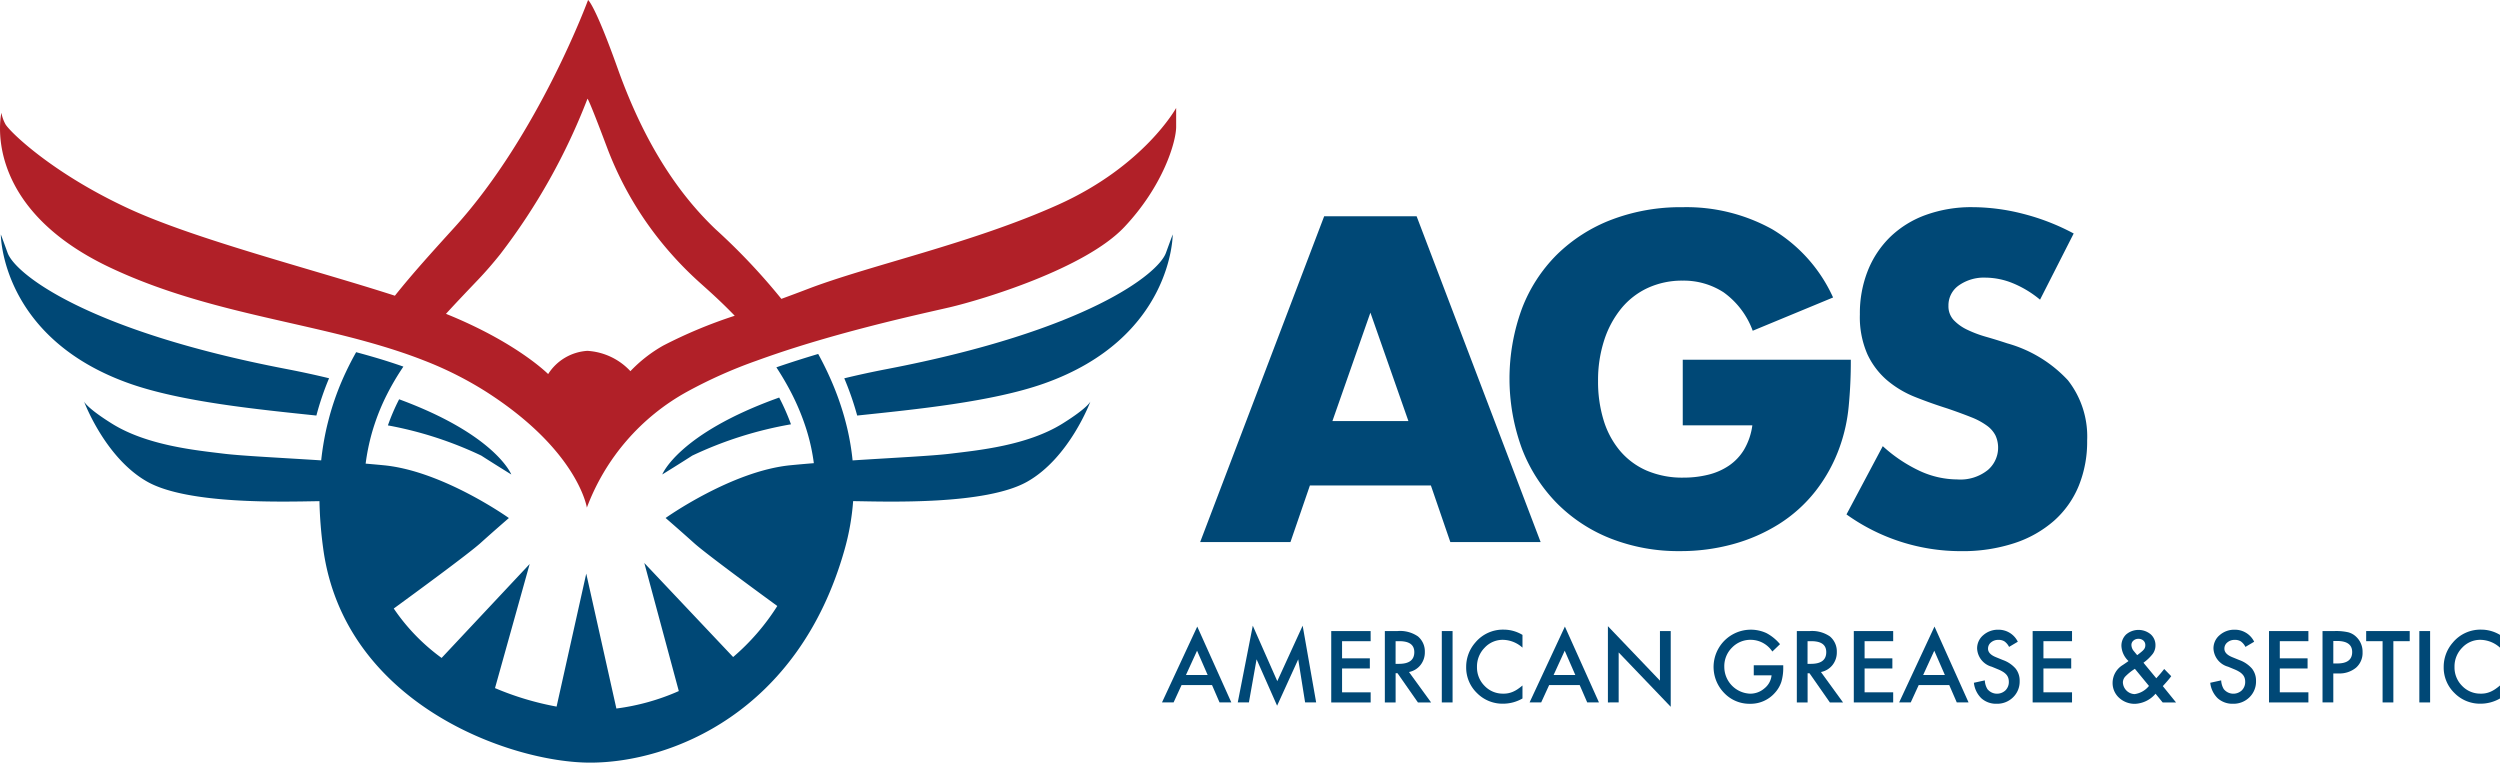
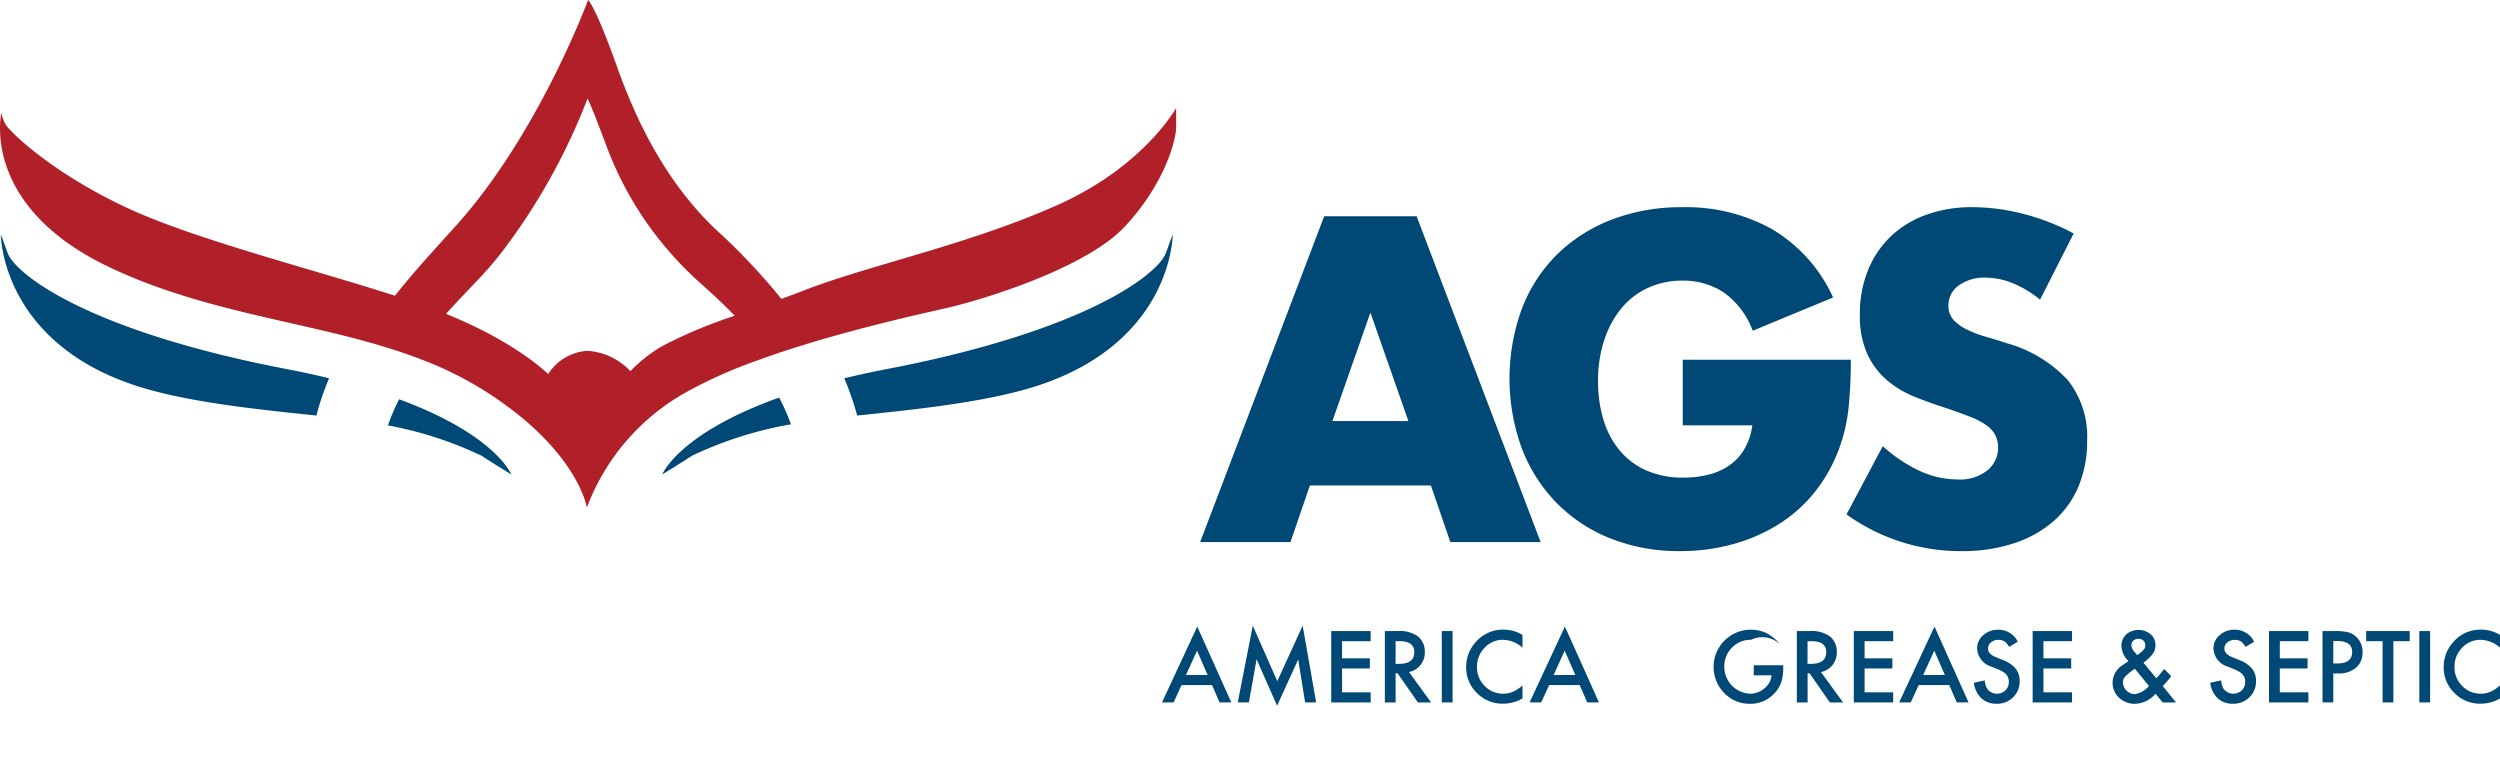
<svg xmlns="http://www.w3.org/2000/svg" width="262.262" height="80" viewBox="0 0 262.262 80">
  <g id="Group_17" data-name="Group 17" transform="translate(-55.955 -37.505)">
    <g id="Group_13" data-name="Group 13" transform="translate(181.86 59.243)">
      <path id="Path_58" data-name="Path 58" d="M286.831,102.987H274.14l-2.04,5.937h-9.472l13.007-34.173h9.7l13.008,34.173H288.87Zm-2.357-6.753-3.988-11.376L276.5,96.234Z" transform="translate(-262.629 -73.799)" fill="#004876" />
      <path id="Path_59" data-name="Path 59" d="M334.07,89.188H351.7a48.971,48.971,0,0,1-.227,4.94,17.533,17.533,0,0,1-.906,4.124,16.456,16.456,0,0,1-2.584,4.736,15.111,15.111,0,0,1-3.83,3.444,17.975,17.975,0,0,1-4.827,2.107,20.72,20.72,0,0,1-5.529.726,19.424,19.424,0,0,1-7.274-1.315,16.406,16.406,0,0,1-5.642-3.694,16.723,16.723,0,0,1-3.672-5.711,21.342,21.342,0,0,1-.023-14.685,16.076,16.076,0,0,1,3.671-5.688,16.7,16.7,0,0,1,5.733-3.671,20.348,20.348,0,0,1,7.478-1.314,18.537,18.537,0,0,1,9.382,2.311,16,16,0,0,1,6.39,7.16l-8.43,3.49a8.58,8.58,0,0,0-3.059-4.033,7.678,7.678,0,0,0-4.283-1.224,8.6,8.6,0,0,0-3.626.747,7.866,7.866,0,0,0-2.787,2.13,10.227,10.227,0,0,0-1.813,3.331,13.551,13.551,0,0,0-.657,4.351,13.772,13.772,0,0,0,.567,4.033,9.107,9.107,0,0,0,1.7,3.218,7.66,7.66,0,0,0,2.81,2.108,9.493,9.493,0,0,0,3.9.747,10.755,10.755,0,0,0,2.538-.295,6.7,6.7,0,0,0,2.2-.952,5.415,5.415,0,0,0,1.609-1.7,6.82,6.82,0,0,0,.861-2.538h-7.3Z" transform="translate(-283.446 -73.189)" fill="#004876" />
      <path id="Path_60" data-name="Path 60" d="M394.229,82.888a10.991,10.991,0,0,0-2.9-1.745,7.714,7.714,0,0,0-2.81-.567,4.557,4.557,0,0,0-2.81.816,2.542,2.542,0,0,0-1.088,2.13,2.118,2.118,0,0,0,.544,1.5,4.744,4.744,0,0,0,1.428,1.02,12.161,12.161,0,0,0,1.994.748q1.11.317,2.2.68a13.716,13.716,0,0,1,6.367,3.874,9.566,9.566,0,0,1,2.017,6.323,12.294,12.294,0,0,1-.884,4.758,9.934,9.934,0,0,1-2.583,3.649,11.912,11.912,0,0,1-4.17,2.356,17.376,17.376,0,0,1-5.6.839,20.583,20.583,0,0,1-12.01-3.853l3.807-7.161a15.42,15.42,0,0,0,3.943,2.629,9.466,9.466,0,0,0,3.853.861,4.6,4.6,0,0,0,3.24-1,3.089,3.089,0,0,0,.793-3.6,2.9,2.9,0,0,0-.906-1.042A7.268,7.268,0,0,0,387,95.216q-1.02-.408-2.47-.907-1.723-.544-3.377-1.2a10.613,10.613,0,0,1-2.946-1.745,8.091,8.091,0,0,1-2.085-2.741,9.7,9.7,0,0,1-.793-4.192,12.1,12.1,0,0,1,.839-4.6,10.207,10.207,0,0,1,2.356-3.535A10.5,10.5,0,0,1,382.242,74a14.043,14.043,0,0,1,4.917-.816,21.515,21.515,0,0,1,5.3.7,23.405,23.405,0,0,1,5.3,2.062Z" transform="translate(-306.124 -73.189)" fill="#004876" />
    </g>
    <g id="Group_14" data-name="Group 14" transform="translate(177.849 103.143)">
      <path id="Path_61" data-name="Path 61" d="M261.3,151.541H258.1l-.834,1.818h-1.217l3.7-7.958,3.574,7.958h-1.237Zm-.461-1.062-1.111-2.546-1.164,2.546Z" transform="translate(-256.045 -145.309)" fill="#004876" />
      <path id="Path_62" data-name="Path 62" d="M269.1,153.3l1.576-8.051,2.57,5.82,2.662-5.82,1.416,8.051h-1.159l-.722-4.52-2.216,4.864-2.153-4.869-.805,4.525Z" transform="translate(-261.147 -145.25)" fill="#004876" />
      <path id="Path_63" data-name="Path 63" d="M289.336,147.236h-3v1.8h2.914V150.1h-2.914v2.5h3v1.062H285.2v-7.488h4.132Z" transform="translate(-267.441 -145.611)" fill="#004876" />
      <path id="Path_64" data-name="Path 64" d="M296.959,150.471l2.318,3.191h-1.382l-2.139-3.065h-.2v3.065h-1.13v-7.488h1.324a3.306,3.306,0,0,1,2.144.558,2.048,2.048,0,0,1,.727,1.639,2.126,2.126,0,0,1-.456,1.368A2.036,2.036,0,0,1,296.959,150.471Zm-1.407-.858h.359q1.605,0,1.605-1.227,0-1.15-1.561-1.15h-.4Z" transform="translate(-271.043 -145.611)" fill="#004876" />
      <path id="Path_65" data-name="Path 65" d="M305.367,146.174v7.488h-1.13v-7.488Z" transform="translate(-274.879 -145.611)" fill="#004876" />
      <path id="Path_66" data-name="Path 66" d="M314.34,146.483v1.338a3.135,3.135,0,0,0-2.027-.82,2.58,2.58,0,0,0-1.945.83,2.8,2.8,0,0,0-.8,2.017,2.729,2.729,0,0,0,.8,1.988,2.626,2.626,0,0,0,1.949.81,2.4,2.4,0,0,0,1.014-.194,2.994,2.994,0,0,0,.483-.262,5.819,5.819,0,0,0,.526-.4v1.363a4.08,4.08,0,0,1-2.037.548,3.759,3.759,0,0,1-2.74-1.12,3.715,3.715,0,0,1-1.129-2.726,3.845,3.845,0,0,1,.945-2.551,3.765,3.765,0,0,1,3.011-1.372A3.824,3.824,0,0,1,314.34,146.483Z" transform="translate(-276.519 -145.518)" fill="#004876" />
      <path id="Path_67" data-name="Path 67" d="M324.611,151.541h-3.206l-.834,1.818h-1.218l3.705-7.958,3.574,7.958H325.4Zm-.461-1.062-1.111-2.546-1.164,2.546Z" transform="translate(-280.787 -145.309)" fill="#004876" />
-       <path id="Path_68" data-name="Path 68" d="M332.84,153.335v-8l5.46,5.713v-5.2h1.13v7.943l-5.461-5.7v5.242Z" transform="translate(-286.057 -145.284)" fill="#004876" />
-       <path id="Path_69" data-name="Path 69" d="M355.245,149.669h3.094v.248a5.1,5.1,0,0,1-.2,1.494,3.17,3.17,0,0,1-.654,1.125,3.392,3.392,0,0,1-2.653,1.174,3.647,3.647,0,0,1-2.691-1.135,3.909,3.909,0,0,1,4.433-6.28A4.734,4.734,0,0,1,358,147.457l-.805.772A2.732,2.732,0,0,0,354.954,147a2.682,2.682,0,0,0-1.993.82,2.737,2.737,0,0,0-.805,2.017,2.815,2.815,0,0,0,2.716,2.813,2.257,2.257,0,0,0,1.5-.563,2,2,0,0,0,.742-1.358h-1.867Z" transform="translate(-293.162 -145.518)" fill="#004876" />
+       <path id="Path_69" data-name="Path 69" d="M355.245,149.669h3.094v.248a5.1,5.1,0,0,1-.2,1.494,3.17,3.17,0,0,1-.654,1.125,3.392,3.392,0,0,1-2.653,1.174,3.647,3.647,0,0,1-2.691-1.135,3.909,3.909,0,0,1,4.433-6.28A4.734,4.734,0,0,1,358,147.457A2.732,2.732,0,0,0,354.954,147a2.682,2.682,0,0,0-1.993.82,2.737,2.737,0,0,0-.805,2.017,2.815,2.815,0,0,0,2.716,2.813,2.257,2.257,0,0,0,1.5-.563,2,2,0,0,0,.742-1.358h-1.867Z" transform="translate(-293.162 -145.518)" fill="#004876" />
      <path id="Path_70" data-name="Path 70" d="M367.9,150.471l2.318,3.191h-1.382L366.7,150.6h-.2v3.065h-1.13v-7.488h1.324a3.306,3.306,0,0,1,2.144.558,2.048,2.048,0,0,1,.727,1.639,2.126,2.126,0,0,1-.456,1.368A2.035,2.035,0,0,1,367.9,150.471Zm-1.407-.858h.359q1.606,0,1.605-1.227,0-1.15-1.561-1.15h-.4Z" transform="translate(-298.768 -145.611)" fill="#004876" />
      <path id="Path_71" data-name="Path 71" d="M379.314,147.236h-3v1.8h2.915V150.1h-2.915v2.5h3v1.062h-4.132v-7.488h4.132Z" transform="translate(-302.604 -145.611)" fill="#004876" />
      <path id="Path_72" data-name="Path 72" d="M388.248,151.541h-3.206l-.834,1.818h-1.217L386.7,145.4l3.573,7.958h-1.236Zm-.461-1.062-1.111-2.546-1.164,2.546Z" transform="translate(-305.656 -145.309)" fill="#004876" />
      <path id="Path_73" data-name="Path 73" d="M400.47,147.2l-.916.543a1.569,1.569,0,0,0-.49-.582,1.143,1.143,0,0,0-.626-.155,1.159,1.159,0,0,0-.781.267.829.829,0,0,0-.31.66q0,.548.815.883l.747.305a3.188,3.188,0,0,1,1.334.9,2.029,2.029,0,0,1,.422,1.3,2.288,2.288,0,0,1-.689,1.707,2.362,2.362,0,0,1-1.722.679,2.3,2.3,0,0,1-1.609-.576,2.659,2.659,0,0,1-.781-1.625l1.145-.252a1.95,1.95,0,0,0,.271.912,1.291,1.291,0,0,0,1.9.131,1.225,1.225,0,0,0,.349-.9,1.268,1.268,0,0,0-.06-.4,1.035,1.035,0,0,0-.189-.334,1.535,1.535,0,0,0-.332-.286,3.266,3.266,0,0,0-.485-.254l-.723-.3a2.081,2.081,0,0,1-1.538-1.9,1.8,1.8,0,0,1,.645-1.411,2.331,2.331,0,0,1,1.605-.572A2.241,2.241,0,0,1,400.47,147.2Z" transform="translate(-310.687 -145.518)" fill="#004876" />
      <path id="Path_74" data-name="Path 74" d="M410.113,147.236h-3v1.8h2.914V150.1h-2.914v2.5h3v1.062h-4.132v-7.488h4.132Z" transform="translate(-314.641 -145.611)" fill="#004876" />
      <path id="Path_75" data-name="Path 75" d="M422.984,149.418l1.348,1.63.044-.049q.218-.238.412-.465t.373-.461l.737.757c-.09.129-.21.28-.356.451s-.322.369-.526.592l1.387,1.712H425l-.747-.916a2.991,2.991,0,0,1-2.139,1.061,2.408,2.408,0,0,1-1.687-.635,2.085,2.085,0,0,1-.679-1.581,2.2,2.2,0,0,1,1.077-1.862l.49-.335a.23.23,0,0,0,.033-.024l.068-.054a2.316,2.316,0,0,1-.742-1.556,1.632,1.632,0,0,1,.495-1.232,2.006,2.006,0,0,1,2.575-.015,1.508,1.508,0,0,1,.5,1.164,1.49,1.49,0,0,1-.277.878A4.72,4.72,0,0,1,422.984,149.418Zm-.9.635-.063.044a5.439,5.439,0,0,0-.946.771.937.937,0,0,0-.247.616,1.279,1.279,0,0,0,1.227,1.227,2.34,2.34,0,0,0,1.508-.858Zm.242-1.43.093-.068q.238-.179.392-.313a1.485,1.485,0,0,0,.224-.225.677.677,0,0,0,.145-.441.625.625,0,0,0-.2-.481.756.756,0,0,0-.534-.184.736.736,0,0,0-.514.189.578.578,0,0,0-.209.461,1.024,1.024,0,0,0,.262.649l.281.34A.61.61,0,0,0,422.329,148.623Z" transform="translate(-320.02 -145.533)" fill="#004876" />
      <path id="Path_76" data-name="Path 76" d="M441.172,147.2l-.916.543a1.569,1.569,0,0,0-.49-.582,1.142,1.142,0,0,0-.626-.155,1.159,1.159,0,0,0-.781.267.829.829,0,0,0-.31.66q0,.548.815.883l.747.305a3.188,3.188,0,0,1,1.333.9,2.028,2.028,0,0,1,.422,1.3,2.288,2.288,0,0,1-.689,1.707,2.361,2.361,0,0,1-1.721.679,2.3,2.3,0,0,1-1.61-.576,2.658,2.658,0,0,1-.781-1.625l1.145-.252a1.95,1.95,0,0,0,.271.912,1.291,1.291,0,0,0,1.9.131,1.224,1.224,0,0,0,.349-.9,1.267,1.267,0,0,0-.06-.4,1.023,1.023,0,0,0-.189-.334,1.536,1.536,0,0,0-.332-.286,3.268,3.268,0,0,0-.485-.254l-.723-.3a2.081,2.081,0,0,1-1.538-1.9,1.8,1.8,0,0,1,.645-1.411,2.331,2.331,0,0,1,1.605-.572A2.241,2.241,0,0,1,441.172,147.2Z" transform="translate(-326.593 -145.518)" fill="#004876" />
      <path id="Path_77" data-name="Path 77" d="M450.815,147.236h-3v1.8h2.914V150.1h-2.914v2.5h3v1.062h-4.132v-7.488h4.132Z" transform="translate(-330.547 -145.611)" fill="#004876" />
      <path id="Path_78" data-name="Path 78" d="M457.031,150.621v3.04H455.9v-7.488h1.281a5.782,5.782,0,0,1,1.421.131,1.9,1.9,0,0,1,.853.495,2.131,2.131,0,0,1,.645,1.591,2.052,2.052,0,0,1-.689,1.63,2.723,2.723,0,0,1-1.857.6Zm0-1.048h.422q1.557,0,1.557-1.2,0-1.16-1.605-1.159h-.373Z" transform="translate(-334.15 -145.611)" fill="#004876" />
      <path id="Path_79" data-name="Path 79" d="M466.268,147.236v6.426h-1.13v-6.426h-1.722v-1.062h4.568v1.062Z" transform="translate(-337.087 -145.611)" fill="#004876" />
      <path id="Path_80" data-name="Path 80" d="M473.7,146.174v7.488h-1.13v-7.488Z" transform="translate(-340.664 -145.611)" fill="#004876" />
      <path id="Path_81" data-name="Path 81" d="M482.672,146.483v1.338a3.133,3.133,0,0,0-2.027-.82,2.58,2.58,0,0,0-1.945.83,2.794,2.794,0,0,0-.8,2.017,2.727,2.727,0,0,0,.8,1.988,2.627,2.627,0,0,0,1.949.81,2.4,2.4,0,0,0,1.014-.194,2.991,2.991,0,0,0,.482-.262,5.649,5.649,0,0,0,.526-.4v1.363a4.077,4.077,0,0,1-2.037.548,3.758,3.758,0,0,1-2.74-1.12,3.715,3.715,0,0,1-1.129-2.726,3.845,3.845,0,0,1,.945-2.551,3.765,3.765,0,0,1,3.011-1.372A3.82,3.82,0,0,1,482.672,146.483Z" transform="translate(-342.304 -145.518)" fill="#004876" />
    </g>
    <g id="Group_16" data-name="Group 16" transform="translate(55.955 37.505)">
      <g id="Group_15" data-name="Group 15" transform="translate(0.085 24.599)">
        <path id="Path_82" data-name="Path 82" d="M89.2,96.878a29.334,29.334,0,0,1,1.331-3.912c-1.394-.339-2.886-.664-4.487-.972-20.862-4.01-28.424-9.949-29.236-12.182-.7-1.932-.711-1.929-.711-1.929s-.019,10.85,13.5,15.634C75.048,95.446,83.1,96.236,89.2,96.878Z" transform="translate(-56.095 -77.884)" fill="#004876" />
        <path id="Path_83" data-name="Path 83" d="M122.753,109a39.247,39.247,0,0,1,9.8,3.171c1.016.66,3.146,1.98,3.146,1.98s-1.612-4.148-11.768-7.891A21.687,21.687,0,0,0,122.753,109Z" transform="translate(-82.145 -88.973)" fill="#004876" />
        <path id="Path_84" data-name="Path 84" d="M235.086,79.813c-.813,2.233-8.376,8.172-29.238,12.182-1.608.309-3.106.636-4.506.977a31.158,31.158,0,0,1,1.355,3.906c6.1-.642,14.147-1.432,19.6-3.36,13.52-4.783,13.5-15.634,13.5-15.634S235.788,77.881,235.086,79.813Z" transform="translate(-112.859 -77.884)" fill="#004876" />
        <path id="Path_85" data-name="Path 85" d="M183.5,108.77a23.535,23.535,0,0,0-1.236-2.808c-10.6,3.789-12.267,8.071-12.267,8.071s2.132-1.32,3.147-1.98A40.187,40.187,0,0,1,183.5,108.77Z" transform="translate(-100.608 -88.857)" fill="#004876" />
-         <path id="Path_86" data-name="Path 86" d="M173.06,105.651c-3.695,2.3-8.832,2.792-11.725,3.146-1.921.236-5.967.428-10.283.708a26.189,26.189,0,0,0-.572-3.407c-.093-.39-.195-.774-.3-1.156a29.853,29.853,0,0,0-1.324-3.715q-.239-.552-.493-1.09-.438-.921-.92-1.8-.763.228-1.531.467c-.957.3-1.912.61-2.857.936q.531.808,1.023,1.674c.195.344.385.692.567,1.048a24.623,24.623,0,0,1,1.3,3.012c.132.375.258.754.37,1.139a20.448,20.448,0,0,1,.671,3.182c-.833.067-1.654.14-2.45.217-6.192.609-13.1,5.533-13.1,5.533s1.472,1.27,2.995,2.64c1.175,1.058,6.4,4.9,8.723,6.592a23.622,23.622,0,0,1-4.633,5.355l-9.319-9.866,3.619,13.436a23.562,23.562,0,0,1-6.549,1.831l-3.161-14.151L120,135.332a30.658,30.658,0,0,1-6.461-1.941l3.637-13.019-9.238,9.855a20.855,20.855,0,0,1-5.02-5.184c2.091-1.526,7.842-5.737,9.082-6.853,1.523-1.371,2.995-2.64,2.995-2.64s-6.9-4.924-13.1-5.533c-.628-.062-1.273-.119-1.926-.175a22.4,22.4,0,0,1,.63-3.129c.107-.386.226-.765.352-1.138a22.575,22.575,0,0,1,1.231-2.942q.268-.532.559-1.05.553-.981,1.187-1.918-1.545-.543-3.142-1.006-.9-.263-1.815-.507-.546.971-1.026,1.98c-.171.359-.336.722-.493,1.09a28.417,28.417,0,0,0-1.293,3.722c-.1.381-.2.766-.29,1.157a29.844,29.844,0,0,0-.564,3.4c-4.289-.278-8.3-.468-10.211-.7-2.894-.355-8.03-.846-11.726-3.146-2.69-1.675-2.943-2.335-2.943-2.335s2.2,5.926,6.649,8.426c4.254,2.387,14.107,2.1,18.049,2.033a43.024,43.024,0,0,0,.393,4.969c2.2,16.3,19.623,22.462,28.009,22.462s21.857-5.182,26.695-22.383a25.467,25.467,0,0,0,.889-5.051c3.8.062,13.919.4,18.245-2.03,4.454-2.5,6.649-8.426,6.649-8.426S175.751,103.976,173.06,105.651Z" transform="translate(-61.696 -85.805)" fill="#004876" />
      </g>
      <path id="Path_87" data-name="Path 87" d="M166.959,58.982c-9.036,4.061-19.745,6.345-26.242,8.831-.941.36-1.874.708-2.792,1.045a65.543,65.543,0,0,0-6.906-7.307c-3.5-3.338-7.248-8.41-10.261-16.847-2.4-6.738-3.112-7.2-3.112-7.2s-5.187,14.119-13.978,23.814c-2.242,2.471-4.38,4.817-6.287,7.209-8.7-2.808-20.92-5.9-27.928-9.14-8.122-3.756-12.588-8.172-12.944-8.883a3.877,3.877,0,0,1-.406-1.167S53.789,59.1,67.522,65.58c8.336,3.934,17.05,5.22,25.149,7.3q1.643.422,3.249.9c1.522.454,3.016.955,4.476,1.527a37.386,37.386,0,0,1,6.514,3.266c9.7,6.19,10.61,12.182,10.61,12.182a23.161,23.161,0,0,1,10.557-12.182,49.65,49.65,0,0,1,7.2-3.212c1.372-.5,2.785-.98,4.2-1.427.988-.313,1.975-.609,2.95-.892,5.9-1.709,11.3-2.865,13.157-3.3,3.452-.812,14.213-4.061,18.325-8.426s5.43-8.984,5.43-10.507V48.83S175.994,54.921,166.959,58.982ZM125.54,73.753a14.787,14.787,0,0,0-3.452,2.69,6.707,6.707,0,0,0-4.518-2.132,5.262,5.262,0,0,0-4.111,2.436s-3.266-3.309-10.719-6.319c1.075-1.179,2.208-2.364,3.375-3.588.817-.857,1.59-1.755,2.323-2.674a65.193,65.193,0,0,0,9.145-16.3s.016-.311,2.049,5.1A35.855,35.855,0,0,0,126.2,63.942a36.9,36.9,0,0,0,3.027,3.087c.771.7,2.194,1.927,3.805,3.6A49.729,49.729,0,0,0,125.54,73.753Z" transform="translate(-55.955 -37.505)" fill="#b12028" />
    </g>
  </g>
</svg>